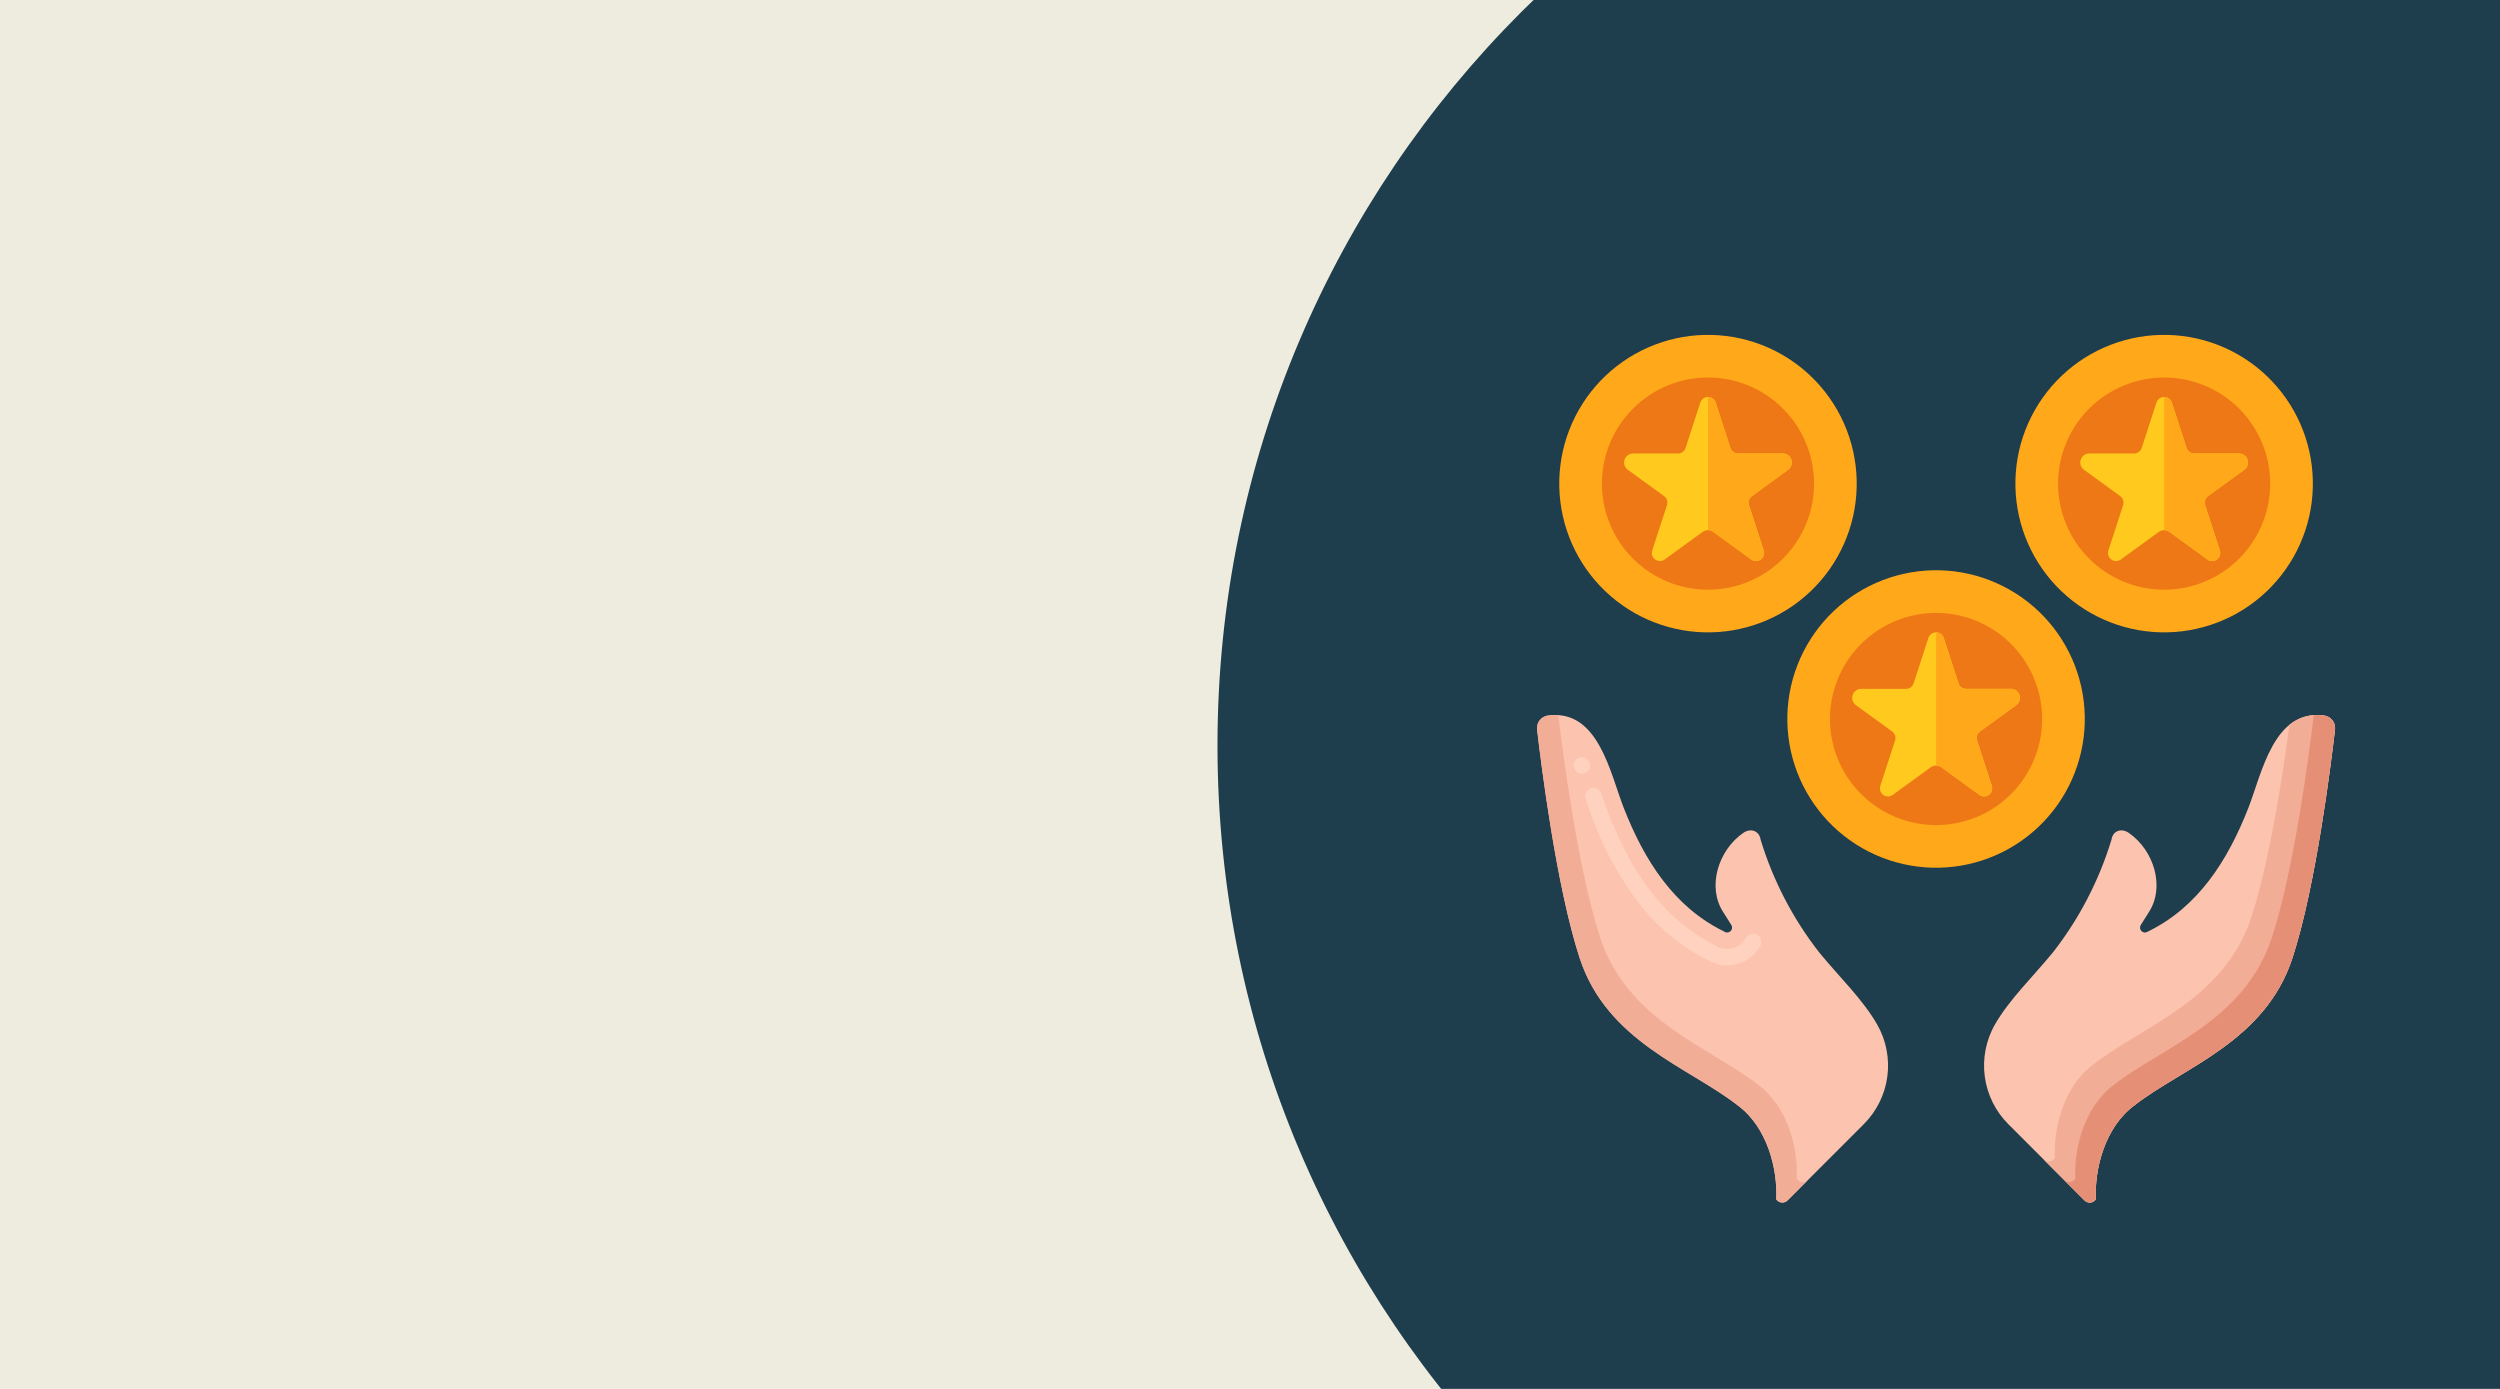
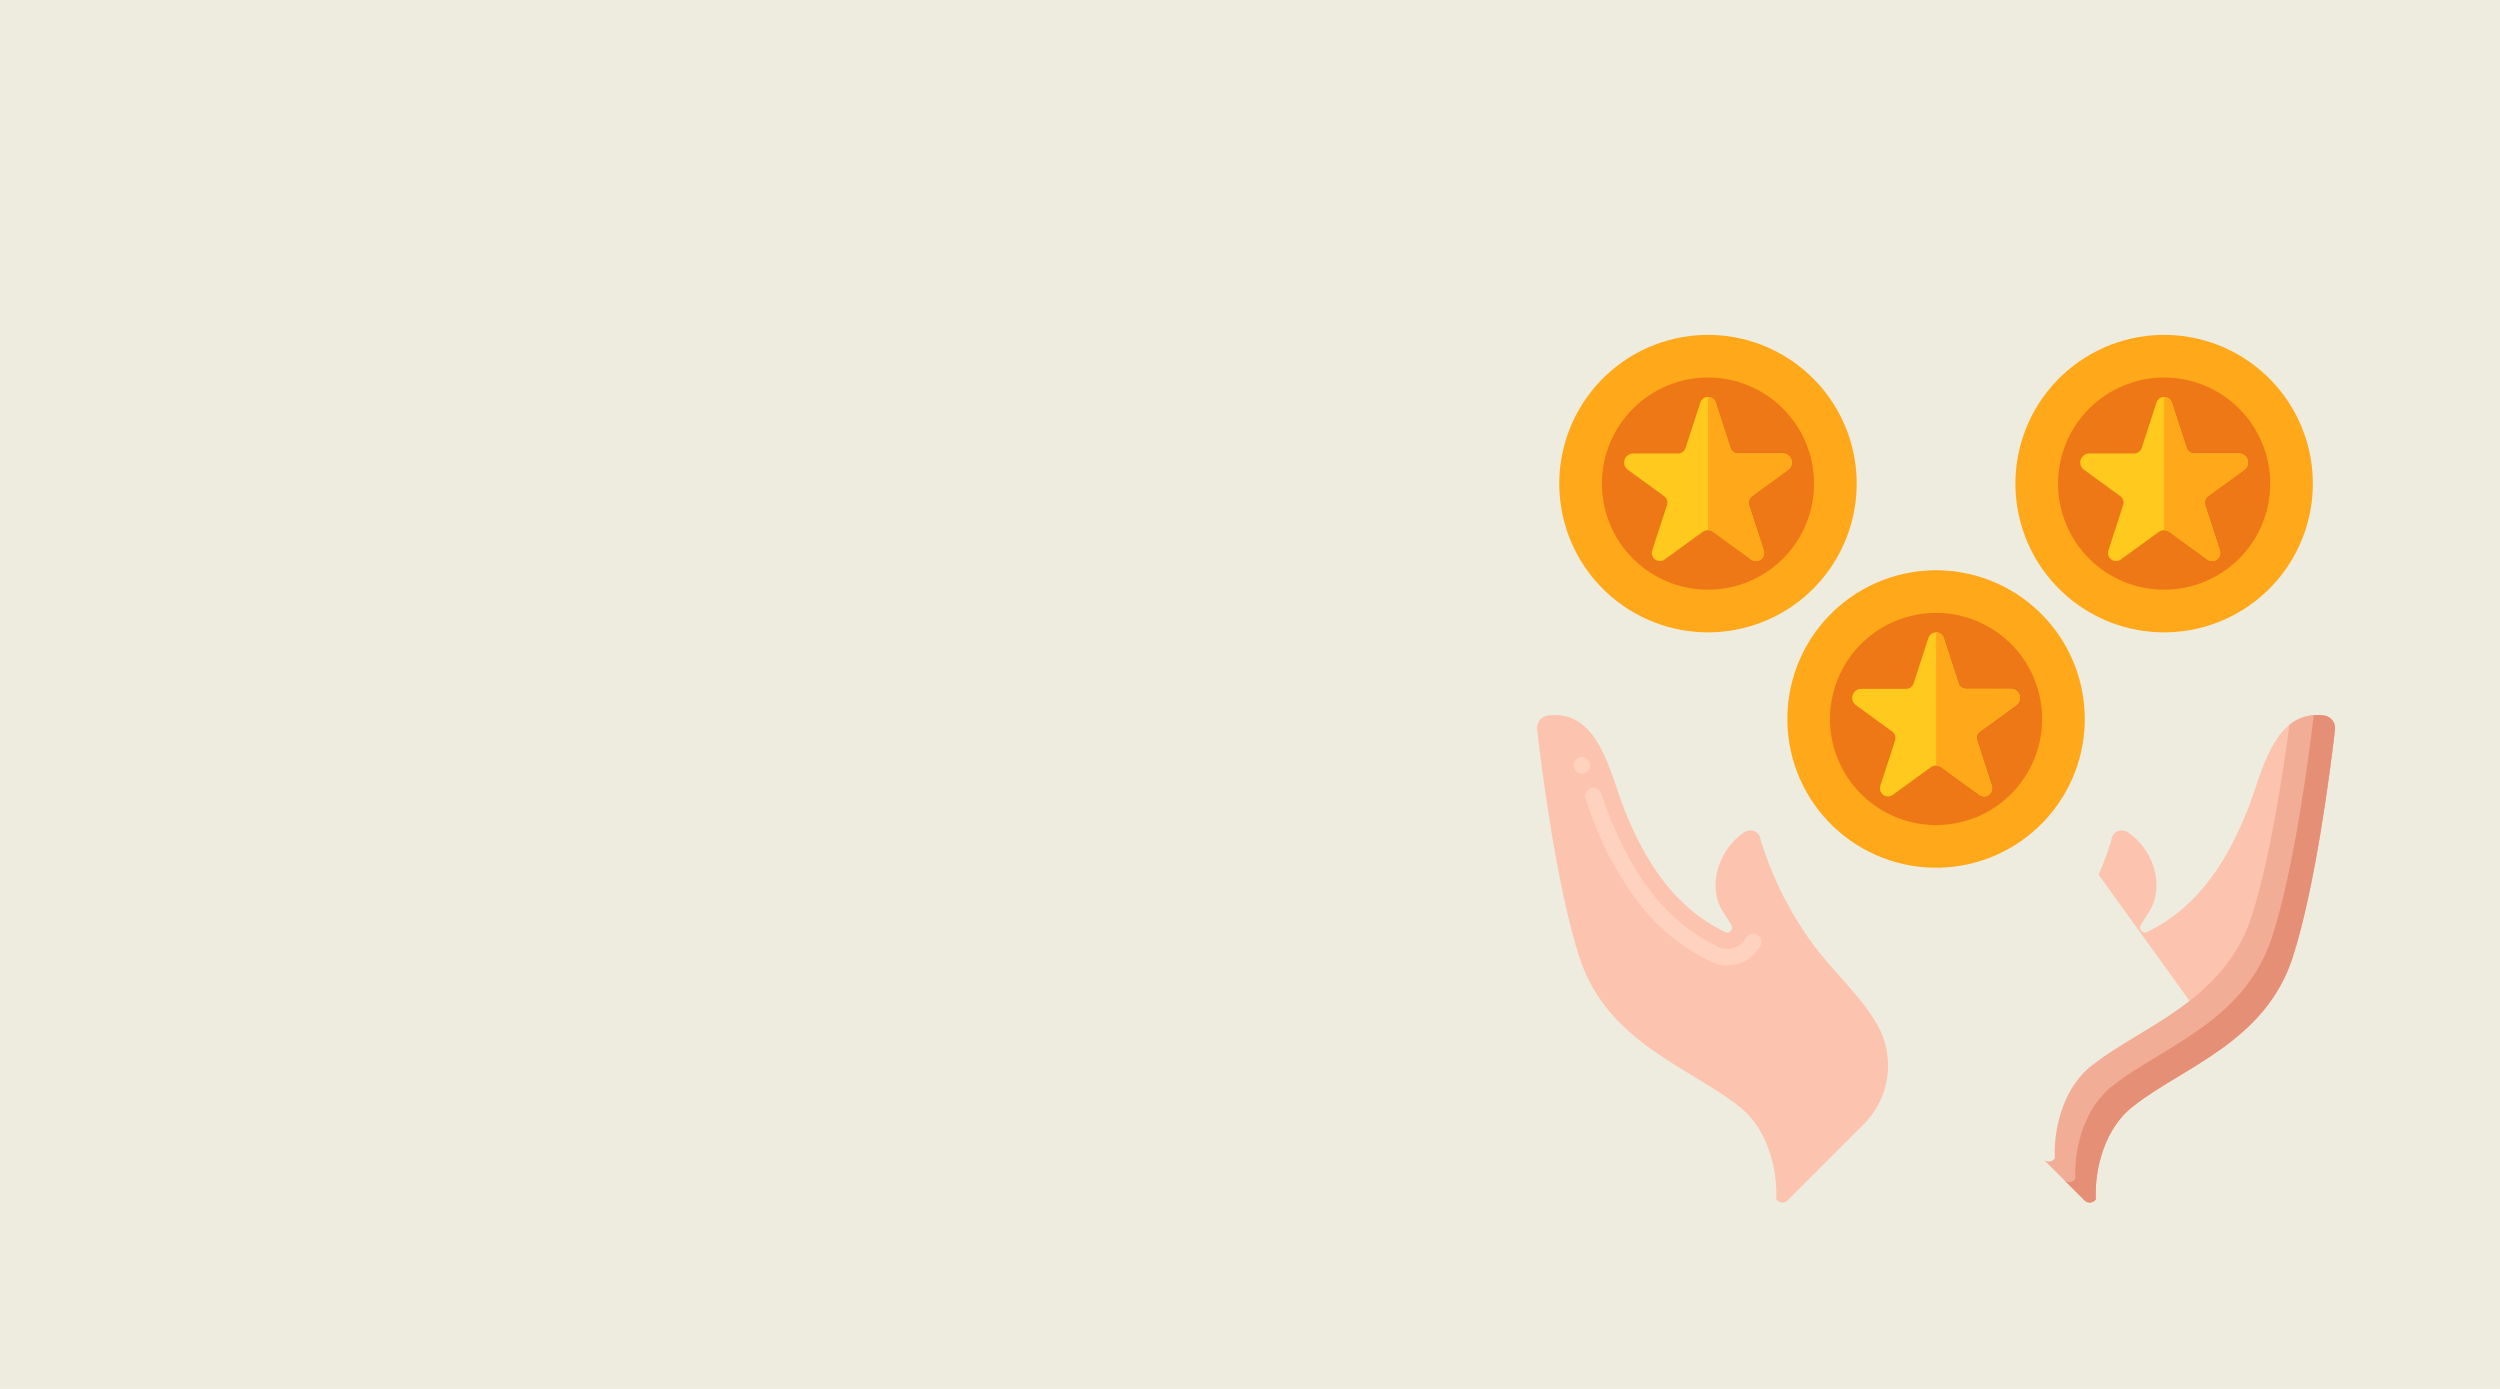
<svg xmlns="http://www.w3.org/2000/svg" version="1.0" preserveAspectRatio="xMidYMid meet" height="1000" viewBox="0 0 1350 750" zoomAndPan="magnify" width="1800">
  <defs>
    <clipPath id="bec2156606">
      <path clip-rule="nonzero" d="M 657.441 0 L 1350 0 L 1350 750 L 657.441 750 Z M 657.441 0" />
    </clipPath>
    <clipPath id="3f652e357a">
-       <path clip-rule="nonzero" d="M 1217.512 -157.543 C 908.195 -157.543 657.441 93.207 657.441 402.527 C 657.441 711.848 908.195 962.598 1217.512 962.598 C 1526.832 962.598 1777.586 711.848 1777.586 402.527 C 1777.586 93.207 1526.832 -157.543 1217.512 -157.543 Z M 1217.512 -157.543" />
-     </clipPath>
+       </clipPath>
    <clipPath id="f2a3fa4e06">
      <path clip-rule="nonzero" d="M 829 386 L 1020 386 L 1020 649.594 L 829 649.594 Z M 829 386" />
    </clipPath>
    <clipPath id="9c5598e39b">
-       <path clip-rule="nonzero" d="M 829 386 L 977 386 L 977 649.594 L 829 649.594 Z M 829 386" />
-     </clipPath>
+       </clipPath>
    <clipPath id="cf96a5ea0a">
-       <path clip-rule="nonzero" d="M 1071 386 L 1261 386 L 1261 649.594 L 1071 649.594 Z M 1071 386" />
+       <path clip-rule="nonzero" d="M 1071 386 L 1261 386 L 1261 649.594 Z M 1071 386" />
    </clipPath>
    <clipPath id="bd26f42708">
      <path clip-rule="nonzero" d="M 1103 386 L 1261 386 L 1261 649.594 L 1103 649.594 Z M 1103 386" />
    </clipPath>
    <clipPath id="f694d78dda">
      <path clip-rule="nonzero" d="M 1114 386 L 1261 386 L 1261 649.594 L 1114 649.594 Z M 1114 386" />
    </clipPath>
  </defs>
  <rect fill-opacity="1" height="900" y="-75" fill="#ffffff" width="1620" x="-135" />
  <rect fill-opacity="1" height="900" y="-75" fill="#eeecde" width="1620" x="-135" />
  <g clip-path="url(#bec2156606)">
    <g clip-path="url(#3f652e357a)">
      <path fill-rule="nonzero" fill-opacity="1" d="M 657.441 -157.543 L 1777.586 -157.543 L 1777.586 962.598 L 657.441 962.598 Z M 657.441 -157.543" fill="#1e3d4d" />
    </g>
  </g>
  <g clip-path="url(#f2a3fa4e06)">
    <path fill-rule="nonzero" fill-opacity="1" d="M 830.004 393.672 C 832.23 412.988 840.477 478.953 853.004 517.281 C 867.793 562.566 911.992 576.273 938.398 596.918 C 954.484 608.809 959.98 631.574 959.156 647.602 L 959.297 647.805 C 959.469 648.035 959.66 648.238 959.875 648.426 C 960.09 648.609 960.324 648.77 960.574 648.906 C 960.824 649.043 961.086 649.148 961.359 649.227 C 961.633 649.309 961.91 649.355 962.191 649.375 C 962.477 649.395 962.758 649.387 963.039 649.344 C 963.32 649.305 963.594 649.234 963.863 649.133 C 964.129 649.035 964.379 648.906 964.621 648.754 C 964.859 648.598 965.078 648.422 965.277 648.223 L 1006.398 607.098 C 1007.262 606.238 1008.086 605.344 1008.875 604.414 C 1009.664 603.488 1010.418 602.531 1011.129 601.543 C 1011.84 600.555 1012.508 599.539 1013.137 598.496 C 1013.766 597.453 1014.352 596.383 1014.895 595.293 C 1015.434 594.203 1015.93 593.09 1016.379 591.961 C 1016.832 590.828 1017.234 589.68 1017.594 588.516 C 1017.949 587.352 1018.258 586.176 1018.52 584.984 C 1018.777 583.797 1018.992 582.598 1019.152 581.391 C 1019.316 580.184 1019.43 578.973 1019.496 577.754 C 1019.559 576.539 1019.574 575.32 1019.539 574.105 C 1019.5 572.887 1019.418 571.672 1019.281 570.461 C 1019.148 569.254 1018.965 568.051 1018.73 566.855 C 1018.5 565.656 1018.219 564.473 1017.887 563.301 C 1017.559 562.129 1017.184 560.973 1016.758 559.832 C 1016.332 558.688 1015.863 557.566 1015.348 556.461 C 1014.832 555.359 1014.273 554.277 1013.668 553.223 C 1005.926 539.742 993.656 528.023 982.383 514.336 C 975.289 505.246 969.082 495.582 963.762 485.348 C 958.445 475.113 954.102 464.48 950.742 453.445 C 949.996 448.48 945.277 447.059 941.379 449.758 C 927.605 459.316 921.848 479.113 930.492 492.465 L 934.965 499.574 C 935.117 499.84 935.223 500.121 935.277 500.422 C 935.332 500.723 935.336 501.023 935.289 501.324 C 935.238 501.625 935.141 501.91 934.996 502.18 C 934.852 502.445 934.664 502.684 934.438 502.887 C 934.207 503.09 933.953 503.25 933.672 503.363 C 933.387 503.48 933.094 503.547 932.789 503.562 C 932.484 503.574 932.188 503.539 931.895 503.449 C 931.602 503.363 931.332 503.227 931.086 503.047 C 903.93 489.832 888 464.703 876.887 436.438 C 869.535 417.758 863.148 382.488 835.75 386.41 C 835.328 386.477 834.918 386.582 834.516 386.723 C 834.117 386.863 833.734 387.043 833.367 387.258 C 832.996 387.473 832.652 387.719 832.332 387.996 C 832.012 388.277 831.719 388.582 831.453 388.914 C 831.191 389.25 830.961 389.605 830.762 389.98 C 830.566 390.359 830.402 390.75 830.281 391.156 C 830.156 391.562 830.07 391.977 830.023 392.402 C 829.977 392.824 829.969 393.246 830.004 393.672 Z M 830.004 393.672" fill="#fcc4ae" />
  </g>
  <path fill-rule="nonzero" fill-opacity="1" d="M 932.668 521.289 L 932.645 521.289 C 929.043 521.297 925.68 520.402 922.559 518.605 C 915.594 515.152 909.078 510.992 903.02 506.117 C 896.961 501.242 891.5 495.773 886.637 489.703 C 875.422 475.5 866.676 459.914 860.398 442.938 C 859.047 439.504 857.828 435.914 856.562 432.121 L 856.52 432.035 C 856.453 431.789 856.363 431.547 856.273 431.281 L 856.273 431.258 C 855.887 430.113 855.961 428.996 856.496 427.91 C 857.039 426.812 857.887 426.07 859.047 425.672 C 859.32 425.586 859.602 425.523 859.891 425.488 C 860.18 425.453 860.469 425.445 860.758 425.465 C 861.047 425.488 861.332 425.535 861.609 425.613 C 861.891 425.688 862.16 425.789 862.422 425.918 C 862.68 426.047 862.926 426.199 863.156 426.375 C 863.391 426.547 863.602 426.746 863.793 426.961 C 863.988 427.176 864.156 427.41 864.305 427.66 C 864.453 427.91 864.578 428.172 864.676 428.445 C 864.762 428.688 864.852 428.953 864.918 429.199 C 866.137 432.766 867.379 436.469 868.641 439.68 C 882.781 475.543 901.195 498.125 926.617 510.738 L 926.859 510.871 C 927.523 511.258 928.223 511.574 928.949 511.824 C 929.676 512.074 930.422 512.246 931.184 512.348 C 931.949 512.445 932.711 512.469 933.48 512.418 C 934.246 512.363 935.004 512.234 935.742 512.031 C 936.484 511.828 937.199 511.555 937.887 511.207 C 938.574 510.863 939.223 510.453 939.824 509.977 C 940.43 509.504 940.984 508.973 941.484 508.387 C 941.984 507.805 942.418 507.176 942.793 506.504 C 943.09 506 943.469 505.57 943.934 505.215 C 944.395 504.859 944.906 504.602 945.469 504.445 C 946.027 504.285 946.598 504.238 947.18 504.297 C 947.758 504.359 948.305 504.527 948.82 504.797 C 949.898 505.379 950.598 506.258 950.926 507.434 C 951.266 508.621 951.133 509.75 950.527 510.828 C 949.637 512.414 948.555 513.855 947.281 515.152 C 946.008 516.449 944.586 517.559 943.016 518.477 C 941.445 519.398 939.781 520.094 938.027 520.57 C 936.273 521.047 934.484 521.285 932.668 521.289 Z M 854.168 417.719 C 853.668 417.715 853.18 417.625 852.707 417.457 C 852.234 417.285 851.805 417.043 851.414 416.727 C 851.023 416.41 850.699 416.035 850.434 415.609 C 850.172 415.18 849.988 414.719 849.879 414.23 C 849.773 413.738 849.75 413.242 849.812 412.746 C 849.871 412.246 850.016 411.773 850.238 411.32 C 850.461 410.871 850.75 410.469 851.109 410.121 C 851.469 409.77 851.875 409.484 852.332 409.273 C 852.727 409.09 853.145 408.969 853.578 408.91 C 854.012 408.852 854.445 408.855 854.879 408.926 C 855.312 408.992 855.723 409.125 856.117 409.316 C 856.512 409.508 856.871 409.75 857.191 410.051 C 857.512 410.348 857.785 410.684 858.004 411.062 C 858.227 411.441 858.387 411.844 858.488 412.27 C 858.59 412.695 858.629 413.129 858.602 413.566 C 858.578 414.004 858.488 414.426 858.336 414.836 C 858.18 415.262 857.961 415.652 857.684 416.012 C 857.406 416.371 857.082 416.68 856.707 416.938 C 856.336 417.195 855.934 417.391 855.5 417.523 C 855.066 417.656 854.621 417.723 854.168 417.719 Z M 854.168 417.719" fill="#ffd2c0" />
  <g clip-path="url(#9c5598e39b)">
    <path fill-rule="nonzero" fill-opacity="1" d="M 970.375 636.727 L 970.238 636.52 C 971.062 620.496 965.566 597.734 949.477 585.836 C 923.074 565.191 878.875 551.484 864.086 506.199 C 852.242 469.969 844.227 409.043 841.504 386.168 C 839.574 386.051 837.652 386.133 835.738 386.414 C 835.32 386.48 834.91 386.586 834.508 386.727 C 834.109 386.871 833.727 387.047 833.359 387.262 C 832.992 387.477 832.645 387.723 832.324 388 C 832.004 388.281 831.711 388.586 831.449 388.918 C 831.184 389.254 830.953 389.605 830.754 389.984 C 830.559 390.359 830.398 390.75 830.273 391.156 C 830.148 391.562 830.062 391.98 830.016 392.402 C 829.969 392.824 829.961 393.246 829.992 393.672 C 832.223 412.988 840.469 478.953 852.996 517.281 C 867.785 562.566 911.984 576.273 938.387 596.918 C 954.477 608.809 959.973 631.574 959.148 647.602 L 959.285 647.805 C 959.457 648.035 959.652 648.238 959.867 648.426 C 960.082 648.609 960.316 648.77 960.566 648.906 C 960.816 649.043 961.078 649.148 961.348 649.227 C 961.621 649.309 961.902 649.355 962.184 649.375 C 962.469 649.395 962.75 649.387 963.031 649.344 C 963.312 649.305 963.586 649.234 963.852 649.133 C 964.117 649.035 964.371 648.906 964.609 648.754 C 964.848 648.598 965.07 648.422 965.27 648.223 L 976.352 637.141 C 976.148 637.34 975.93 637.516 975.691 637.668 C 975.453 637.824 975.199 637.949 974.934 638.047 C 974.668 638.148 974.395 638.219 974.113 638.258 C 973.836 638.297 973.551 638.309 973.27 638.289 C 972.988 638.27 972.707 638.219 972.438 638.141 C 972.164 638.062 971.902 637.957 971.652 637.82 C 971.402 637.684 971.172 637.527 970.957 637.34 C 970.742 637.156 970.547 636.949 970.375 636.727 Z M 970.375 636.727" fill="#f2ad97" />
  </g>
  <g clip-path="url(#cf96a5ea0a)">
    <path fill-rule="nonzero" fill-opacity="1" d="M 1260.934 393.672 C 1258.707 412.988 1250.461 478.953 1237.934 517.281 C 1223.145 562.566 1178.945 576.273 1152.539 596.918 C 1136.453 608.809 1130.957 631.574 1131.781 647.602 L 1131.641 647.805 C 1131.473 648.035 1131.277 648.238 1131.062 648.426 C 1130.848 648.609 1130.613 648.77 1130.363 648.906 C 1130.113 649.043 1129.852 649.148 1129.578 649.227 C 1129.305 649.309 1129.027 649.355 1128.746 649.375 C 1128.461 649.395 1128.18 649.387 1127.898 649.344 C 1127.617 649.305 1127.344 649.234 1127.078 649.133 C 1126.809 649.035 1126.559 648.906 1126.32 648.754 C 1126.078 648.598 1125.859 648.422 1125.66 648.223 L 1084.539 607.098 C 1083.676 606.238 1082.852 605.344 1082.062 604.414 C 1081.273 603.488 1080.52 602.531 1079.809 601.543 C 1079.098 600.555 1078.43 599.539 1077.801 598.496 C 1077.172 597.453 1076.586 596.383 1076.043 595.293 C 1075.504 594.203 1075.008 593.09 1074.559 591.961 C 1074.105 590.828 1073.703 589.68 1073.344 588.516 C 1072.988 587.352 1072.68 586.176 1072.418 584.984 C 1072.16 583.797 1071.945 582.598 1071.785 581.391 C 1071.621 580.184 1071.508 578.973 1071.441 577.754 C 1071.379 576.539 1071.363 575.32 1071.402 574.105 C 1071.438 572.887 1071.52 571.672 1071.656 570.461 C 1071.789 569.254 1071.973 568.051 1072.207 566.855 C 1072.438 565.656 1072.719 564.473 1073.051 563.301 C 1073.379 562.129 1073.758 560.973 1074.18 559.832 C 1074.605 558.688 1075.074 557.566 1075.59 556.461 C 1076.105 555.359 1076.664 554.277 1077.27 553.223 C 1085.012 539.742 1097.281 528.023 1108.555 514.336 C 1115.648 505.246 1121.855 495.582 1127.176 485.348 C 1132.492 475.113 1136.836 464.48 1140.195 453.445 C 1140.941 448.48 1145.66 447.059 1149.559 449.758 C 1163.332 459.316 1169.09 479.113 1160.445 492.465 L 1155.973 499.574 C 1155.82 499.84 1155.715 500.121 1155.66 500.422 C 1155.605 500.723 1155.602 501.023 1155.648 501.324 C 1155.699 501.625 1155.797 501.91 1155.941 502.18 C 1156.086 502.445 1156.273 502.684 1156.504 502.887 C 1156.73 503.09 1156.984 503.25 1157.266 503.363 C 1157.551 503.48 1157.844 503.547 1158.148 503.562 C 1158.453 503.574 1158.75 503.539 1159.043 503.449 C 1159.336 503.363 1159.605 503.227 1159.852 503.047 C 1187.008 489.832 1202.938 464.703 1214.051 436.438 C 1221.402 417.758 1227.789 382.488 1255.188 386.41 C 1255.609 386.477 1256.02 386.582 1256.422 386.723 C 1256.82 386.863 1257.203 387.043 1257.57 387.258 C 1257.941 387.473 1258.285 387.719 1258.605 387.996 C 1258.926 388.277 1259.219 388.582 1259.484 388.914 C 1259.746 389.25 1259.977 389.605 1260.176 389.98 C 1260.371 390.359 1260.535 390.75 1260.656 391.156 C 1260.781 391.562 1260.867 391.977 1260.914 392.402 C 1260.961 392.824 1260.969 393.246 1260.934 393.672 Z M 1260.934 393.672" fill="#fcc4ae" />
  </g>
  <g clip-path="url(#bd26f42708)">
    <path fill-rule="nonzero" fill-opacity="1" d="M 1255.188 386.414 C 1253.527 386.121 1251.855 386.012 1250.168 386.082 C 1248.48 386.152 1246.824 386.402 1245.191 386.832 C 1243.562 387.262 1241.996 387.863 1240.492 388.633 C 1238.992 389.402 1237.594 390.324 1236.293 391.398 C 1232.523 419.77 1225.414 465.621 1215.773 495.125 C 1200.98 540.414 1156.781 554.117 1130.379 574.766 C 1114.293 586.652 1108.797 609.422 1109.617 625.449 L 1109.48 625.652 C 1109.309 625.879 1109.117 626.086 1108.898 626.27 C 1108.684 626.457 1108.453 626.617 1108.203 626.75 C 1107.953 626.887 1107.691 626.996 1107.418 627.074 C 1107.145 627.152 1106.867 627.203 1106.582 627.223 C 1106.301 627.242 1106.016 627.23 1105.734 627.191 C 1105.453 627.148 1105.18 627.082 1104.914 626.98 C 1104.648 626.883 1104.395 626.754 1104.156 626.602 C 1103.918 626.445 1103.699 626.27 1103.496 626.07 L 1125.66 648.23 C 1125.859 648.434 1126.078 648.609 1126.32 648.766 C 1126.559 648.918 1126.809 649.047 1127.078 649.145 C 1127.344 649.246 1127.617 649.316 1127.898 649.355 C 1128.18 649.395 1128.461 649.406 1128.746 649.387 C 1129.027 649.367 1129.305 649.316 1129.578 649.238 C 1129.852 649.16 1130.113 649.051 1130.363 648.918 C 1130.613 648.781 1130.848 648.621 1131.062 648.438 C 1131.277 648.25 1131.473 648.043 1131.641 647.816 L 1131.781 647.613 C 1130.957 631.586 1136.453 608.828 1152.539 596.93 C 1178.945 576.285 1223.145 562.578 1237.934 517.293 C 1250.461 478.965 1258.707 413 1260.934 393.684 C 1260.969 393.258 1260.961 392.836 1260.914 392.41 C 1260.867 391.988 1260.785 391.574 1260.66 391.164 C 1260.535 390.758 1260.375 390.367 1260.176 389.988 C 1259.98 389.613 1259.75 389.258 1259.484 388.922 C 1259.223 388.59 1258.93 388.281 1258.605 388.004 C 1258.285 387.723 1257.941 387.477 1257.574 387.262 C 1257.207 387.047 1256.82 386.871 1256.422 386.727 C 1256.02 386.586 1255.609 386.48 1255.188 386.414 Z M 1255.188 386.414" fill="#f2ad97" />
  </g>
  <g clip-path="url(#f694d78dda)">
    <path fill-rule="nonzero" fill-opacity="1" d="M 1255.188 386.414 C 1253.277 386.133 1251.355 386.051 1249.426 386.168 C 1246.699 409.043 1238.684 469.969 1226.844 506.199 C 1212.055 551.484 1167.855 565.191 1141.449 585.836 C 1125.363 597.727 1119.867 620.496 1120.691 636.52 L 1120.551 636.727 C 1120.383 636.953 1120.188 637.156 1119.973 637.344 C 1119.758 637.527 1119.523 637.691 1119.273 637.824 C 1119.023 637.961 1118.762 638.066 1118.492 638.148 C 1118.219 638.227 1117.938 638.277 1117.656 638.297 C 1117.371 638.316 1117.09 638.305 1116.809 638.266 C 1116.527 638.227 1116.254 638.156 1115.988 638.055 C 1115.723 637.957 1115.469 637.828 1115.23 637.676 C 1114.988 637.523 1114.77 637.344 1114.57 637.145 L 1125.648 648.227 C 1125.852 648.426 1126.07 648.605 1126.309 648.758 C 1126.547 648.91 1126.801 649.039 1127.066 649.137 C 1127.332 649.238 1127.605 649.309 1127.887 649.348 C 1128.168 649.391 1128.453 649.402 1128.734 649.379 C 1129.02 649.359 1129.297 649.312 1129.57 649.23 C 1129.844 649.152 1130.105 649.047 1130.355 648.91 C 1130.605 648.773 1130.836 648.613 1131.055 648.43 C 1131.27 648.242 1131.461 648.039 1131.633 647.812 L 1131.77 647.605 C 1130.949 631.582 1136.445 608.82 1152.531 596.922 C 1178.934 576.277 1223.133 562.57 1237.926 517.285 C 1250.449 478.961 1258.695 412.992 1260.926 393.676 C 1260.957 393.25 1260.953 392.828 1260.906 392.406 C 1260.859 391.984 1260.773 391.57 1260.648 391.164 C 1260.527 390.758 1260.367 390.363 1260.168 389.988 C 1259.973 389.613 1259.742 389.258 1259.477 388.922 C 1259.215 388.59 1258.922 388.285 1258.602 388.004 C 1258.281 387.727 1257.938 387.48 1257.57 387.266 C 1257.203 387.051 1256.82 386.871 1256.418 386.727 C 1256.02 386.586 1255.609 386.48 1255.188 386.414 Z M 1255.188 386.414" fill="#e59076" />
  </g>
  <path fill-rule="nonzero" fill-opacity="1" d="M 1118.965 355.859 C 1119.492 357.062 1119.992 358.277 1120.465 359.504 C 1120.934 360.73 1121.375 361.969 1121.785 363.219 C 1122.195 364.469 1122.574 365.727 1122.922 366.996 C 1123.27 368.262 1123.586 369.539 1123.871 370.82 C 1124.156 372.105 1124.41 373.395 1124.633 374.688 C 1124.855 375.984 1125.043 377.285 1125.203 378.59 C 1125.359 379.895 1125.488 381.203 1125.582 382.516 C 1125.676 383.824 1125.734 385.137 1125.766 386.453 C 1125.797 387.766 1125.793 389.082 1125.758 390.395 C 1125.723 391.707 1125.656 393.02 1125.555 394.332 C 1125.457 395.645 1125.324 396.949 1125.16 398.254 C 1124.996 399.559 1124.801 400.859 1124.574 402.152 C 1124.348 403.449 1124.086 404.738 1123.797 406.02 C 1123.508 407.301 1123.184 408.574 1122.832 409.84 C 1122.477 411.105 1122.094 412.363 1121.68 413.609 C 1121.266 414.859 1120.82 416.094 1120.344 417.32 C 1119.867 418.547 1119.363 419.758 1118.828 420.961 C 1118.293 422.16 1117.727 423.348 1117.133 424.52 C 1116.539 425.691 1115.918 426.852 1115.27 427.992 C 1114.617 429.137 1113.941 430.262 1113.234 431.371 C 1112.527 432.48 1111.797 433.57 1111.039 434.645 C 1110.277 435.715 1109.492 436.77 1108.684 437.805 C 1107.871 438.84 1107.035 439.855 1106.176 440.848 C 1105.316 441.84 1104.43 442.812 1103.523 443.762 C 1102.613 444.715 1101.684 445.641 1100.73 446.547 C 1099.773 447.449 1098.801 448.328 1097.801 449.188 C 1096.805 450.043 1095.789 450.875 1094.75 451.68 C 1093.711 452.488 1092.656 453.27 1091.578 454.023 C 1090.504 454.777 1089.406 455.504 1088.297 456.207 C 1087.184 456.906 1086.055 457.582 1084.91 458.227 C 1083.766 458.871 1082.605 459.488 1081.43 460.078 C 1080.254 460.664 1079.066 461.227 1077.863 461.754 C 1076.66 462.285 1075.445 462.785 1074.219 463.258 C 1072.992 463.727 1071.754 464.168 1070.504 464.578 C 1069.254 464.988 1067.996 465.367 1066.73 465.715 C 1065.461 466.062 1064.188 466.379 1062.902 466.664 C 1061.621 466.949 1060.332 467.203 1059.035 467.426 C 1057.738 467.645 1056.438 467.836 1055.133 467.996 C 1053.828 468.152 1052.52 468.277 1051.211 468.371 C 1049.898 468.469 1048.586 468.527 1047.273 468.559 C 1045.957 468.586 1044.645 468.586 1043.332 468.551 C 1042.016 468.516 1040.703 468.449 1039.395 468.348 C 1038.082 468.25 1036.773 468.117 1035.473 467.953 C 1034.168 467.789 1032.867 467.594 1031.574 467.367 C 1030.277 467.141 1028.988 466.879 1027.707 466.59 C 1026.426 466.297 1025.152 465.977 1023.887 465.625 C 1022.621 465.27 1021.363 464.887 1020.117 464.473 C 1018.867 464.055 1017.633 463.609 1016.406 463.137 C 1015.184 462.66 1013.969 462.152 1012.77 461.617 C 1011.566 461.082 1010.383 460.52 1009.207 459.926 C 1008.035 459.332 1006.879 458.711 1005.734 458.059 C 1004.594 457.41 1003.469 456.73 1002.359 456.027 C 1001.25 455.32 1000.16 454.59 999.086 453.828 C 998.012 453.07 996.957 452.285 995.926 451.473 C 994.891 450.664 993.875 449.828 992.883 448.965 C 991.887 448.105 990.918 447.223 989.965 446.312 C 989.016 445.402 988.09 444.473 987.184 443.52 C 986.281 442.566 985.402 441.59 984.543 440.594 C 983.688 439.594 982.855 438.578 982.051 437.539 C 981.242 436.5 980.461 435.445 979.707 434.367 C 978.953 433.293 978.227 432.199 977.523 431.086 C 976.824 429.973 976.152 428.844 975.504 427.699 C 974.859 426.555 974.242 425.395 973.652 424.219 C 973.066 423.043 972.508 421.855 971.977 420.652 C 971.445 419.449 970.945 418.234 970.477 417.004 C 970.004 415.777 969.566 414.539 969.156 413.289 C 968.746 412.043 968.367 410.785 968.02 409.516 C 967.672 408.246 967.355 406.973 967.07 405.688 C 966.785 404.406 966.531 403.117 966.309 401.82 C 966.086 400.523 965.895 399.227 965.738 397.922 C 965.578 396.613 965.453 395.309 965.359 393.996 C 965.266 392.684 965.203 391.371 965.176 390.059 C 965.145 388.742 965.148 387.43 965.184 386.113 C 965.219 384.801 965.285 383.488 965.383 382.18 C 965.484 380.867 965.613 379.559 965.777 378.254 C 965.941 376.949 966.137 375.652 966.367 374.355 C 966.594 373.062 966.852 371.773 967.141 370.492 C 967.434 369.211 967.754 367.934 968.109 366.668 C 968.461 365.402 968.848 364.145 969.262 362.898 C 969.676 361.652 970.121 360.414 970.598 359.191 C 971.07 357.965 971.578 356.75 972.113 355.551 C 972.648 354.352 973.211 353.164 973.805 351.988 C 974.398 350.816 975.02 349.66 975.672 348.516 C 976.32 347.375 977 346.25 977.703 345.141 C 978.41 344.031 979.145 342.941 979.902 341.867 C 980.66 340.793 981.445 339.738 982.258 338.703 C 983.066 337.672 983.902 336.656 984.766 335.664 C 985.625 334.668 986.508 333.695 987.418 332.746 C 988.324 331.797 989.258 330.871 990.211 329.965 C 991.164 329.059 992.141 328.18 993.137 327.324 C 994.133 326.469 995.152 325.637 996.191 324.828 C 997.227 324.023 998.285 323.242 999.359 322.488 C 1000.438 321.73 1001.531 321.004 1002.645 320.305 C 1003.754 319.602 1004.883 318.93 1006.027 318.285 C 1007.176 317.637 1008.336 317.02 1009.508 316.434 C 1010.684 315.844 1011.875 315.285 1013.078 314.754 C 1014.281 314.223 1015.496 313.723 1016.723 313.254 C 1017.949 312.781 1019.188 312.344 1020.438 311.934 C 1021.684 311.523 1022.945 311.145 1024.211 310.797 C 1025.48 310.449 1026.754 310.133 1028.035 309.848 C 1029.32 309.562 1030.609 309.309 1031.906 309.086 C 1033.199 308.863 1034.5 308.672 1035.805 308.516 C 1037.109 308.355 1038.418 308.23 1039.73 308.137 C 1041.039 308.043 1042.352 307.98 1043.668 307.953 C 1044.98 307.922 1046.297 307.926 1047.609 307.961 C 1048.922 307.996 1050.234 308.062 1051.547 308.16 C 1052.855 308.262 1054.164 308.395 1055.469 308.555 C 1056.773 308.719 1058.07 308.914 1059.367 309.145 C 1060.66 309.371 1061.949 309.629 1063.23 309.922 C 1064.512 310.211 1065.789 310.531 1067.055 310.887 C 1068.32 311.238 1069.578 311.625 1070.824 312.039 C 1072.07 312.453 1073.309 312.898 1074.531 313.375 C 1075.758 313.852 1076.969 314.355 1078.172 314.891 C 1079.371 315.426 1080.559 315.992 1081.73 316.586 C 1082.902 317.176 1084.062 317.801 1085.203 318.449 C 1086.348 319.102 1087.473 319.777 1088.582 320.484 C 1089.691 321.188 1090.781 321.922 1091.855 322.68 C 1092.926 323.441 1093.98 324.227 1095.016 325.035 C 1096.051 325.848 1097.062 326.684 1098.059 327.543 C 1099.051 328.406 1100.023 329.289 1100.973 330.199 C 1101.922 331.105 1102.852 332.035 1103.754 332.992 C 1104.66 333.945 1105.539 334.922 1106.395 335.918 C 1107.254 336.914 1108.082 337.934 1108.891 338.969 C 1109.695 340.008 1110.477 341.066 1111.23 342.141 C 1111.988 343.219 1112.715 344.312 1113.414 345.426 C 1114.117 346.535 1114.789 347.664 1115.434 348.809 C 1116.082 349.957 1116.695 351.117 1117.285 352.293 C 1117.875 353.465 1118.434 354.656 1118.965 355.859 Z M 1118.965 355.859" fill="#ffa91a" />
  <path fill-rule="nonzero" fill-opacity="1" d="M 1102.758 388.258 C 1102.758 390.137 1102.664 392.008 1102.48 393.875 C 1102.297 395.742 1102.023 397.598 1101.656 399.438 C 1101.289 401.277 1100.836 403.094 1100.289 404.891 C 1099.746 406.688 1099.113 408.449 1098.395 410.184 C 1097.676 411.918 1096.875 413.613 1095.992 415.266 C 1095.109 416.922 1094.145 418.527 1093.102 420.09 C 1092.059 421.648 1090.941 423.156 1089.754 424.605 C 1088.562 426.055 1087.305 427.445 1085.977 428.77 C 1084.652 430.098 1083.262 431.355 1081.812 432.547 C 1080.363 433.738 1078.855 434.855 1077.297 435.895 C 1075.734 436.938 1074.129 437.902 1072.473 438.785 C 1070.82 439.672 1069.125 440.473 1067.391 441.191 C 1065.66 441.91 1063.895 442.539 1062.098 443.086 C 1060.305 443.629 1058.484 444.086 1056.645 444.449 C 1054.805 444.816 1052.949 445.094 1051.082 445.277 C 1049.215 445.461 1047.344 445.551 1045.469 445.551 C 1043.594 445.551 1041.723 445.461 1039.855 445.277 C 1037.988 445.094 1036.133 444.816 1034.293 444.449 C 1032.453 444.086 1030.633 443.629 1028.84 443.086 C 1027.043 442.539 1025.277 441.91 1023.547 441.191 C 1021.812 440.473 1020.117 439.672 1018.465 438.785 C 1016.809 437.902 1015.203 436.938 1013.641 435.895 C 1012.082 434.855 1010.574 433.738 1009.125 432.547 C 1007.676 431.355 1006.285 430.098 1004.961 428.77 C 1003.633 427.445 1002.375 426.055 1001.184 424.605 C 999.996 423.156 998.879 421.648 997.836 420.09 C 996.793 418.527 995.828 416.922 994.945 415.266 C 994.062 413.613 993.258 411.918 992.543 410.184 C 991.824 408.449 991.191 406.688 990.648 404.891 C 990.102 403.094 989.648 401.277 989.281 399.438 C 988.914 397.598 988.641 395.742 988.457 393.875 C 988.273 392.008 988.18 390.137 988.18 388.258 C 988.18 386.383 988.273 384.512 988.457 382.645 C 988.641 380.777 988.914 378.922 989.281 377.082 C 989.648 375.242 990.102 373.422 990.648 371.629 C 991.191 369.832 991.824 368.066 992.543 366.332 C 993.258 364.602 994.062 362.906 994.945 361.25 C 995.828 359.598 996.793 357.988 997.836 356.43 C 998.879 354.867 999.996 353.363 1001.184 351.914 C 1002.375 350.461 1003.633 349.074 1004.961 347.746 C 1006.285 346.418 1007.676 345.16 1009.125 343.973 C 1010.574 342.781 1012.082 341.664 1013.641 340.621 C 1015.203 339.578 1016.809 338.617 1018.465 337.73 C 1020.117 336.848 1021.812 336.047 1023.547 335.328 C 1025.277 334.609 1027.043 333.977 1028.84 333.434 C 1030.633 332.887 1032.453 332.434 1034.293 332.066 C 1036.133 331.699 1037.988 331.426 1039.855 331.242 C 1041.723 331.059 1043.594 330.965 1045.469 330.965 C 1047.344 330.965 1049.215 331.059 1051.082 331.242 C 1052.949 331.426 1054.805 331.699 1056.645 332.066 C 1058.484 332.434 1060.305 332.887 1062.098 333.434 C 1063.895 333.977 1065.66 334.609 1067.391 335.328 C 1069.125 336.047 1070.82 336.848 1072.473 337.73 C 1074.129 338.617 1075.734 339.578 1077.297 340.621 C 1078.855 341.664 1080.363 342.781 1081.812 343.969 C 1083.262 345.16 1084.652 346.418 1085.977 347.746 C 1087.305 349.074 1088.562 350.461 1089.754 351.914 C 1090.941 353.363 1092.059 354.867 1093.102 356.43 C 1094.145 357.988 1095.109 359.598 1095.992 361.25 C 1096.875 362.906 1097.68 364.602 1098.395 366.332 C 1099.113 368.066 1099.746 369.832 1100.289 371.629 C 1100.836 373.422 1101.289 375.242 1101.656 377.082 C 1102.023 378.922 1102.297 380.777 1102.48 382.645 C 1102.664 384.512 1102.758 386.383 1102.758 388.258 Z M 1102.758 388.258" fill="#ef7816" />
  <path fill-rule="nonzero" fill-opacity="1" d="M 1049.609 344.488 L 1057.566 368.98 C 1057.711 369.414 1057.914 369.82 1058.188 370.191 C 1058.457 370.562 1058.777 370.887 1059.148 371.156 C 1059.52 371.426 1059.926 371.633 1060.363 371.773 C 1060.801 371.914 1061.25 371.988 1061.707 371.984 L 1085.898 371.984 C 1086.41 371.984 1086.914 372.066 1087.402 372.223 C 1087.891 372.383 1088.34 372.613 1088.758 372.914 C 1089.172 373.215 1089.531 373.574 1089.832 373.988 C 1090.133 374.406 1090.363 374.855 1090.523 375.344 C 1090.68 375.832 1090.762 376.336 1090.762 376.848 C 1090.762 377.359 1090.68 377.863 1090.523 378.352 C 1090.363 378.84 1090.133 379.289 1089.832 379.707 C 1089.527 380.121 1089.172 380.48 1088.754 380.781 L 1069.184 395 C 1068.809 395.273 1068.488 395.594 1068.215 395.965 C 1067.945 396.34 1067.738 396.742 1067.598 397.184 C 1067.457 397.621 1067.387 398.07 1067.387 398.531 C 1067.387 398.992 1067.457 399.438 1067.602 399.879 L 1075.559 424.367 C 1075.699 424.805 1075.773 425.254 1075.773 425.711 C 1075.773 426.172 1075.703 426.621 1075.562 427.062 C 1075.422 427.5 1075.215 427.902 1074.945 428.277 C 1074.676 428.648 1074.352 428.973 1073.98 429.242 C 1073.609 429.512 1073.203 429.719 1072.766 429.863 C 1072.328 430.004 1071.879 430.074 1071.418 430.074 C 1070.957 430.074 1070.508 430.004 1070.07 429.863 C 1069.633 429.719 1069.227 429.512 1068.855 429.242 L 1048.324 414.32 C 1047.906 414.02 1047.457 413.789 1046.969 413.633 C 1046.48 413.473 1045.98 413.395 1045.465 413.395 C 1044.953 413.395 1044.453 413.473 1043.965 413.633 C 1043.477 413.789 1043.023 414.02 1042.609 414.32 L 1022.078 429.242 C 1021.703 429.512 1021.301 429.719 1020.863 429.863 C 1020.426 430.004 1019.977 430.074 1019.516 430.074 C 1019.055 430.074 1018.605 430.004 1018.168 429.863 C 1017.73 429.719 1017.324 429.512 1016.953 429.242 C 1016.578 428.973 1016.258 428.648 1015.988 428.277 C 1015.719 427.902 1015.512 427.5 1015.371 427.062 C 1015.23 426.621 1015.16 426.172 1015.16 425.711 C 1015.16 425.254 1015.23 424.805 1015.375 424.367 L 1023.332 399.879 C 1023.477 399.438 1023.547 398.992 1023.547 398.531 C 1023.547 398.07 1023.477 397.621 1023.336 397.184 C 1023.191 396.742 1022.988 396.34 1022.715 395.965 C 1022.445 395.594 1022.125 395.273 1021.75 395 L 1002.18 380.781 C 1001.766 380.48 1001.406 380.121 1001.105 379.707 C 1000.801 379.289 1000.57 378.84 1000.414 378.352 C 1000.254 377.863 1000.176 377.359 1000.176 376.848 C 1000.176 376.336 1000.254 375.832 1000.414 375.344 C 1000.57 374.855 1000.801 374.406 1001.102 373.988 C 1001.406 373.574 1001.762 373.215 1002.18 372.914 C 1002.594 372.613 1003.047 372.383 1003.535 372.223 C 1004.023 372.066 1004.523 371.984 1005.035 371.984 L 1029.227 371.984 C 1029.688 371.988 1030.133 371.914 1030.57 371.773 C 1031.008 371.633 1031.414 371.426 1031.785 371.156 C 1032.156 370.887 1032.48 370.562 1032.75 370.191 C 1033.02 369.82 1033.227 369.414 1033.367 368.98 L 1041.324 344.488 C 1041.465 344.051 1041.672 343.645 1041.941 343.273 C 1042.211 342.898 1042.535 342.578 1042.906 342.309 C 1043.277 342.035 1043.684 341.828 1044.121 341.688 C 1044.559 341.547 1045.008 341.473 1045.469 341.473 C 1045.93 341.473 1046.375 341.547 1046.816 341.688 C 1047.254 341.828 1047.656 342.035 1048.027 342.309 C 1048.402 342.578 1048.723 342.898 1048.992 343.273 C 1049.262 343.645 1049.469 344.051 1049.609 344.488 Z M 1049.609 344.488" fill="#ffc91d" />
  <path fill-rule="nonzero" fill-opacity="1" d="M 1048.324 414.309 L 1068.859 429.227 C 1069.23 429.5 1069.637 429.707 1070.074 429.848 C 1070.512 429.992 1070.961 430.062 1071.422 430.062 C 1071.883 430.062 1072.328 429.992 1072.77 429.848 C 1073.207 429.707 1073.609 429.5 1073.984 429.23 C 1074.355 428.957 1074.676 428.637 1074.945 428.266 C 1075.219 427.891 1075.422 427.484 1075.566 427.047 C 1075.707 426.609 1075.777 426.16 1075.777 425.699 C 1075.773 425.238 1075.703 424.789 1075.559 424.352 L 1067.605 399.863 C 1067.461 399.426 1067.391 398.977 1067.387 398.516 C 1067.387 398.055 1067.457 397.605 1067.602 397.168 C 1067.742 396.73 1067.949 396.324 1068.219 395.953 C 1068.488 395.578 1068.812 395.258 1069.184 394.988 L 1088.754 380.77 C 1089.172 380.465 1089.527 380.109 1089.832 379.691 C 1090.133 379.277 1090.363 378.824 1090.523 378.336 C 1090.68 377.848 1090.762 377.348 1090.762 376.836 C 1090.762 376.32 1090.68 375.82 1090.523 375.332 C 1090.363 374.844 1090.133 374.391 1089.832 373.977 C 1089.531 373.562 1089.172 373.203 1088.758 372.902 C 1088.34 372.598 1087.891 372.367 1087.402 372.211 C 1086.914 372.051 1086.41 371.973 1085.898 371.973 L 1061.707 371.973 C 1061.25 371.973 1060.801 371.902 1060.363 371.762 C 1059.926 371.617 1059.52 371.414 1059.148 371.141 C 1058.777 370.871 1058.457 370.551 1058.188 370.18 C 1057.914 369.809 1057.711 369.402 1057.566 368.965 L 1049.609 344.473 C 1049.473 344.035 1049.27 343.629 1049 343.254 C 1048.73 342.883 1048.41 342.559 1048.035 342.289 C 1047.664 342.02 1047.258 341.816 1046.816 341.68 C 1046.379 341.539 1045.93 341.473 1045.469 341.48 L 1045.469 413.379 C 1046.523 413.379 1047.473 413.688 1048.324 414.309 Z M 1048.324 414.309" fill="#ffa91a" />
  <path fill-rule="nonzero" fill-opacity="1" d="M 995.801 228.758 C 996.332 229.961 996.832 231.176 997.305 232.402 C 997.773 233.633 998.215 234.871 998.625 236.117 C 999.035 237.367 999.414 238.625 999.762 239.895 C 1000.109 241.16 1000.426 242.438 1000.711 243.719 C 1000.996 245.004 1001.25 246.293 1001.473 247.59 C 1001.691 248.883 1001.883 250.184 1002.043 251.488 C 1002.199 252.793 1002.324 254.102 1002.418 255.414 C 1002.512 256.727 1002.574 258.039 1002.605 259.352 C 1002.633 260.664 1002.633 261.98 1002.598 263.293 C 1002.562 264.609 1002.492 265.922 1002.395 267.23 C 1002.297 268.543 1002.164 269.852 1002 271.152 C 1001.836 272.457 1001.641 273.758 1001.414 275.055 C 1001.188 276.348 1000.926 277.637 1000.637 278.918 C 1000.344 280.199 1000.023 281.473 999.672 282.738 C 999.316 284.008 998.934 285.262 998.52 286.512 C 998.102 287.758 997.656 288.996 997.184 290.219 C 996.707 291.445 996.199 292.66 995.664 293.859 C 995.129 295.059 994.566 296.246 993.973 297.418 C 993.379 298.594 992.758 299.75 992.105 300.891 C 991.457 302.035 990.777 303.16 990.074 304.27 C 989.367 305.379 988.637 306.469 987.875 307.543 C 987.117 308.617 986.332 309.672 985.523 310.703 C 984.711 311.738 983.875 312.754 983.016 313.746 C 982.152 314.742 981.27 315.711 980.359 316.664 C 979.453 317.613 978.52 318.539 977.566 319.445 C 976.613 320.348 975.637 321.23 974.641 322.086 C 973.645 322.941 972.625 323.773 971.59 324.582 C 970.551 325.387 969.492 326.168 968.418 326.922 C 967.34 327.676 966.246 328.406 965.137 329.105 C 964.023 329.809 962.895 330.48 961.75 331.125 C 960.605 331.77 959.445 332.387 958.27 332.977 C 957.094 333.566 955.906 334.125 954.703 334.656 C 953.5 335.184 952.285 335.688 951.059 336.156 C 949.828 336.625 948.59 337.066 947.344 337.477 C 946.094 337.887 944.836 338.266 943.566 338.613 C 942.301 338.961 941.023 339.277 939.742 339.562 C 938.457 339.848 937.168 340.102 935.875 340.324 C 934.578 340.547 933.277 340.734 931.973 340.895 C 930.668 341.051 929.359 341.18 928.051 341.273 C 926.738 341.367 925.426 341.43 924.109 341.457 C 922.797 341.488 921.484 341.484 920.168 341.449 C 918.855 341.414 917.543 341.348 916.23 341.246 C 914.922 341.148 913.613 341.016 912.309 340.852 C 911.004 340.688 909.707 340.492 908.41 340.266 C 907.117 340.039 905.828 339.781 904.547 339.488 C 903.266 339.199 901.992 338.875 900.727 338.523 C 899.457 338.168 898.203 337.785 896.953 337.371 C 895.707 336.957 894.473 336.512 893.246 336.035 C 892.02 335.559 890.809 335.055 889.605 334.52 C 888.406 333.984 887.219 333.418 886.047 332.824 C 884.875 332.23 883.719 331.609 882.574 330.961 C 881.434 330.309 880.305 329.633 879.199 328.926 C 878.09 328.219 876.996 327.488 875.926 326.727 C 874.852 325.969 873.797 325.184 872.762 324.375 C 871.727 323.562 870.715 322.727 869.723 321.867 C 868.727 321.004 867.754 320.121 866.805 319.211 C 865.855 318.305 864.93 317.371 864.023 316.418 C 863.121 315.465 862.238 314.488 861.383 313.492 C 860.527 312.496 859.695 311.477 858.887 310.438 C 858.082 309.402 857.301 308.344 856.547 307.266 C 855.793 306.191 855.062 305.098 854.363 303.984 C 853.664 302.871 852.988 301.742 852.344 300.598 C 851.699 299.453 851.082 298.293 850.492 297.117 C 849.906 295.941 849.344 294.754 848.816 293.551 C 848.285 292.348 847.785 291.133 847.312 289.906 C 846.844 288.676 846.402 287.438 845.992 286.191 C 845.586 284.941 845.207 283.684 844.855 282.414 C 844.508 281.148 844.191 279.871 843.906 278.59 C 843.621 277.305 843.367 276.016 843.148 274.719 C 842.926 273.426 842.734 272.125 842.578 270.82 C 842.418 269.516 842.293 268.207 842.199 266.895 C 842.105 265.586 842.043 264.27 842.012 262.957 C 841.984 261.645 841.984 260.328 842.02 259.016 C 842.055 257.699 842.125 256.387 842.223 255.078 C 842.324 253.766 842.453 252.461 842.617 251.156 C 842.781 249.852 842.977 248.551 843.203 247.258 C 843.434 245.961 843.691 244.672 843.98 243.391 C 844.273 242.109 844.594 240.836 844.949 239.57 C 845.301 238.301 845.684 237.047 846.098 235.797 C 846.516 234.551 846.961 233.316 847.434 232.09 C 847.91 230.863 848.418 229.652 848.953 228.449 C 849.488 227.25 850.051 226.062 850.645 224.891 C 851.238 223.715 851.859 222.559 852.512 221.418 C 853.16 220.273 853.84 219.148 854.543 218.039 C 855.25 216.93 855.98 215.84 856.742 214.766 C 857.5 213.691 858.285 212.641 859.098 211.605 C 859.906 210.57 860.742 209.555 861.602 208.562 C 862.465 207.566 863.348 206.598 864.258 205.645 C 865.164 204.695 866.098 203.77 867.051 202.863 C 868.004 201.961 868.98 201.078 869.977 200.223 C 870.973 199.367 871.992 198.535 873.027 197.727 C 874.066 196.922 875.125 196.141 876.199 195.387 C 877.277 194.633 878.371 193.902 879.48 193.203 C 880.594 192.504 881.723 191.828 882.867 191.184 C 884.012 190.539 885.172 189.922 886.348 189.332 C 887.523 188.742 888.711 188.184 889.914 187.652 C 891.117 187.125 892.332 186.625 893.562 186.152 C 894.789 185.684 896.027 185.242 897.273 184.832 C 898.523 184.422 899.781 184.043 901.051 183.695 C 902.316 183.348 903.594 183.031 904.875 182.746 C 906.16 182.461 907.449 182.207 908.742 181.984 C 910.039 181.762 911.34 181.574 912.645 181.414 C 913.949 181.258 915.258 181.129 916.57 181.035 C 917.879 180.941 919.191 180.879 920.508 180.852 C 921.82 180.82 923.133 180.824 924.449 180.859 C 925.762 180.895 927.074 180.961 928.387 181.062 C 929.695 181.16 931.004 181.293 932.309 181.457 C 933.613 181.621 934.91 181.816 936.207 182.043 C 937.5 182.27 938.789 182.527 940.07 182.82 C 941.352 183.109 942.625 183.434 943.891 183.785 C 945.16 184.141 946.414 184.523 947.664 184.938 C 948.91 185.352 950.145 185.797 951.371 186.273 C 952.598 186.75 953.809 187.254 955.012 187.789 C 956.211 188.324 957.398 188.891 958.57 189.484 C 959.742 190.078 960.902 190.699 962.043 191.348 C 963.184 192 964.312 192.676 965.418 193.383 C 966.527 194.09 967.621 194.82 968.691 195.582 C 969.766 196.34 970.82 197.125 971.855 197.938 C 972.891 198.746 973.902 199.582 974.895 200.441 C 975.891 201.305 976.863 202.188 977.812 203.098 C 978.762 204.004 979.688 204.938 980.594 205.891 C 981.496 206.844 982.379 207.82 983.234 208.816 C 984.09 209.812 984.922 210.832 985.73 211.871 C 986.535 212.906 987.316 213.965 988.07 215.043 C 988.824 216.117 989.555 217.211 990.254 218.324 C 990.953 219.438 991.629 220.566 992.273 221.711 C 992.918 222.855 993.535 224.016 994.125 225.191 C 994.715 226.367 995.273 227.555 995.801 228.758 Z M 995.801 228.758" fill="#ffa91a" />
  <path fill-rule="nonzero" fill-opacity="1" d="M 979.594 261.156 C 979.594 263.031 979.504 264.902 979.32 266.77 C 979.137 268.637 978.859 270.492 978.496 272.332 C 978.129 274.172 977.672 275.992 977.129 277.785 C 976.586 279.582 975.953 281.348 975.234 283.078 C 974.516 284.812 973.715 286.508 972.832 288.164 C 971.945 289.816 970.984 291.426 969.941 292.984 C 968.898 294.547 967.781 296.051 966.594 297.5 C 965.402 298.953 964.145 300.34 962.816 301.668 C 961.488 302.992 960.102 304.254 958.652 305.441 C 957.199 306.633 955.695 307.75 954.137 308.793 C 952.574 309.836 950.969 310.797 949.312 311.684 C 947.66 312.566 945.965 313.367 944.23 314.086 C 942.496 314.805 940.734 315.438 938.938 315.98 C 937.141 316.527 935.324 316.98 933.484 317.348 C 931.645 317.715 929.789 317.988 927.922 318.172 C 926.055 318.355 924.184 318.449 922.309 318.449 C 920.43 318.449 918.559 318.355 916.691 318.172 C 914.824 317.988 912.973 317.715 911.133 317.348 C 909.293 316.98 907.473 316.527 905.68 315.98 C 903.883 315.438 902.117 314.805 900.383 314.086 C 898.652 313.367 896.957 312.566 895.301 311.684 C 893.648 310.797 892.039 309.836 890.48 308.793 C 888.922 307.75 887.414 306.633 885.965 305.441 C 884.516 304.254 883.125 302.992 881.801 301.668 C 880.473 300.34 879.215 298.953 878.023 297.5 C 876.832 296.051 875.719 294.547 874.676 292.984 C 873.633 291.426 872.668 289.816 871.785 288.164 C 870.898 286.508 870.098 284.812 869.379 283.078 C 868.664 281.348 868.031 279.582 867.488 277.785 C 866.941 275.992 866.488 274.172 866.121 272.332 C 865.754 270.492 865.48 268.637 865.297 266.77 C 865.113 264.902 865.02 263.031 865.02 261.156 C 865.02 259.277 865.113 257.406 865.297 255.539 C 865.48 253.672 865.754 251.816 866.121 249.977 C 866.488 248.137 866.941 246.32 867.488 244.523 C 868.031 242.727 868.664 240.965 869.379 239.23 C 870.098 237.496 870.898 235.801 871.785 234.148 C 872.668 232.492 873.633 230.883 874.676 229.324 C 875.719 227.766 876.832 226.258 878.023 224.809 C 879.215 223.359 880.473 221.969 881.801 220.641 C 883.125 219.316 884.516 218.059 885.965 216.867 C 887.414 215.676 888.922 214.559 890.48 213.516 C 892.039 212.477 893.648 211.512 895.301 210.625 C 896.957 209.742 898.652 208.941 900.383 208.223 C 902.117 207.504 903.883 206.875 905.68 206.328 C 907.473 205.785 909.293 205.328 911.133 204.961 C 912.973 204.598 914.824 204.32 916.691 204.137 C 918.559 203.953 920.43 203.863 922.309 203.863 C 924.184 203.863 926.055 203.953 927.922 204.137 C 929.789 204.32 931.645 204.598 933.484 204.961 C 935.324 205.328 937.141 205.785 938.938 206.328 C 940.734 206.875 942.496 207.504 944.23 208.223 C 945.965 208.941 947.66 209.742 949.312 210.625 C 950.969 211.512 952.574 212.477 954.137 213.516 C 955.695 214.559 957.199 215.676 958.652 216.867 C 960.102 218.059 961.488 219.316 962.816 220.641 C 964.145 221.969 965.402 223.359 966.594 224.809 C 967.781 226.258 968.898 227.766 969.941 229.324 C 970.984 230.883 971.945 232.492 972.832 234.148 C 973.715 235.801 974.516 237.496 975.234 239.23 C 975.953 240.965 976.586 242.727 977.129 244.523 C 977.672 246.32 978.129 248.137 978.496 249.977 C 978.859 251.816 979.137 253.672 979.32 255.539 C 979.504 257.406 979.594 259.277 979.594 261.156 Z M 979.594 261.156" fill="#ef7816" />
  <path fill-rule="nonzero" fill-opacity="1" d="M 926.461 217.383 L 934.418 241.875 C 934.559 242.312 934.766 242.715 935.031 243.086 C 935.301 243.461 935.621 243.781 935.992 244.051 C 936.363 244.32 936.77 244.527 937.203 244.672 C 937.641 244.812 938.09 244.887 938.547 244.887 L 962.738 244.887 C 963.25 244.887 963.75 244.965 964.238 245.125 C 964.727 245.281 965.18 245.512 965.594 245.816 C 966.008 246.117 966.367 246.477 966.668 246.891 C 966.969 247.305 967.199 247.758 967.359 248.246 C 967.516 248.734 967.598 249.234 967.598 249.746 C 967.598 250.262 967.516 250.762 967.359 251.25 C 967.199 251.738 966.969 252.188 966.668 252.602 C 966.367 253.02 966.008 253.379 965.594 253.68 L 946.023 267.898 C 945.648 268.168 945.328 268.492 945.059 268.863 C 944.789 269.238 944.582 269.641 944.438 270.078 C 944.297 270.52 944.227 270.969 944.227 271.426 C 944.227 271.887 944.301 272.336 944.441 272.773 L 952.391 297.254 C 952.535 297.691 952.605 298.141 952.605 298.602 C 952.605 299.062 952.535 299.512 952.395 299.949 C 952.254 300.387 952.047 300.793 951.777 301.168 C 951.508 301.539 951.188 301.859 950.812 302.133 C 950.441 302.402 950.035 302.609 949.598 302.75 C 949.16 302.895 948.711 302.965 948.25 302.965 C 947.789 302.965 947.34 302.895 946.902 302.75 C 946.465 302.609 946.059 302.402 945.688 302.129 L 925.156 287.211 C 924.742 286.91 924.289 286.68 923.801 286.52 C 923.312 286.363 922.812 286.281 922.301 286.281 C 921.785 286.281 921.285 286.363 920.797 286.52 C 920.309 286.68 919.859 286.91 919.441 287.211 L 898.91 302.129 C 898.539 302.402 898.133 302.609 897.695 302.75 C 897.258 302.895 896.809 302.965 896.348 302.965 C 895.887 302.965 895.438 302.895 895 302.75 C 894.562 302.609 894.156 302.402 893.785 302.133 C 893.414 301.859 893.09 301.539 892.82 301.168 C 892.551 300.793 892.344 300.387 892.203 299.949 C 892.062 299.512 891.992 299.062 891.992 298.602 C 891.992 298.141 892.066 297.691 892.207 297.254 L 900.168 272.766 C 900.309 272.328 900.379 271.879 900.379 271.418 C 900.383 270.957 900.309 270.508 900.168 270.07 C 900.027 269.633 899.82 269.227 899.547 268.855 C 899.277 268.48 898.957 268.16 898.582 267.891 L 879.012 253.672 C 878.598 253.367 878.242 253.008 877.941 252.594 C 877.641 252.18 877.414 251.727 877.258 251.238 C 877.098 250.75 877.02 250.25 877.023 249.738 C 877.023 249.227 877.102 248.727 877.262 248.238 C 877.422 247.754 877.652 247.301 877.953 246.887 C 878.254 246.473 878.613 246.113 879.027 245.812 C 879.441 245.512 879.891 245.285 880.379 245.125 C 880.867 244.965 881.367 244.887 881.879 244.887 L 906.07 244.887 C 906.531 244.887 906.98 244.816 907.418 244.672 C 907.855 244.531 908.258 244.324 908.633 244.055 C 909.004 243.785 909.324 243.461 909.594 243.09 C 909.863 242.719 910.07 242.312 910.211 241.875 L 918.168 217.387 C 918.309 216.945 918.516 216.539 918.785 216.168 C 919.055 215.793 919.375 215.469 919.746 215.199 C 920.121 214.926 920.527 214.719 920.965 214.574 C 921.402 214.434 921.852 214.359 922.312 214.359 C 922.773 214.359 923.227 214.43 923.664 214.574 C 924.102 214.719 924.508 214.926 924.879 215.195 C 925.254 215.469 925.574 215.789 925.844 216.164 C 926.113 216.539 926.32 216.945 926.461 217.383 Z M 926.461 217.383" fill="#ffc91d" />
  <path fill-rule="nonzero" fill-opacity="1" d="M 925.164 287.203 L 945.695 302.125 C 946.07 302.395 946.473 302.598 946.91 302.738 C 947.348 302.879 947.797 302.949 948.254 302.949 C 948.711 302.945 949.16 302.875 949.598 302.734 C 950.031 302.59 950.438 302.383 950.809 302.113 C 951.18 301.844 951.5 301.523 951.77 301.152 C 952.039 300.781 952.246 300.379 952.387 299.941 C 952.527 299.504 952.602 299.059 952.602 298.598 C 952.602 298.141 952.531 297.691 952.391 297.254 L 944.434 272.766 C 944.289 272.328 944.219 271.879 944.219 271.418 C 944.219 270.957 944.289 270.508 944.43 270.07 C 944.574 269.633 944.777 269.227 945.051 268.855 C 945.32 268.48 945.641 268.16 946.016 267.891 L 965.586 253.672 C 965.996 253.367 966.355 253.008 966.652 252.594 C 966.953 252.18 967.184 251.73 967.34 251.242 C 967.496 250.758 967.574 250.258 967.574 249.746 C 967.574 249.234 967.496 248.734 967.34 248.246 C 967.18 247.762 966.953 247.309 966.652 246.895 C 966.352 246.48 965.996 246.125 965.582 245.82 C 965.168 245.52 964.719 245.289 964.234 245.129 C 963.746 244.969 963.25 244.891 962.738 244.887 L 938.547 244.887 C 938.09 244.887 937.641 244.816 937.203 244.672 C 936.766 244.531 936.359 244.324 935.988 244.055 C 935.617 243.785 935.293 243.465 935.023 243.09 C 934.754 242.719 934.547 242.312 934.406 241.875 L 926.461 217.383 C 926.324 216.941 926.121 216.535 925.852 216.16 C 925.586 215.785 925.262 215.461 924.891 215.191 C 924.516 214.922 924.109 214.715 923.672 214.574 C 923.23 214.438 922.781 214.371 922.32 214.375 L 922.32 286.273 C 923.367 286.277 924.316 286.586 925.164 287.203 Z M 925.164 287.203" fill="#ffa91a" />
  <path fill-rule="nonzero" fill-opacity="1" d="M 1242.121 228.754 C 1242.652 229.957 1243.152 231.172 1243.625 232.402 C 1244.094 233.629 1244.535 234.867 1244.945 236.113 C 1245.355 237.363 1245.73 238.621 1246.082 239.891 C 1246.43 241.156 1246.746 242.434 1247.031 243.715 C 1247.316 245 1247.57 246.289 1247.793 247.586 C 1248.012 248.879 1248.203 250.18 1248.363 251.484 C 1248.52 252.789 1248.645 254.098 1248.738 255.41 C 1248.832 256.723 1248.895 258.035 1248.926 259.348 C 1248.953 260.664 1248.953 261.977 1248.918 263.289 C 1248.883 264.605 1248.812 265.918 1248.715 267.227 C 1248.613 268.539 1248.484 269.848 1248.32 271.152 C 1248.156 272.457 1247.961 273.754 1247.734 275.051 C 1247.508 276.344 1247.246 277.633 1246.957 278.914 C 1246.664 280.195 1246.344 281.469 1245.992 282.738 C 1245.637 284.004 1245.254 285.258 1244.84 286.508 C 1244.422 287.754 1243.977 288.992 1243.504 290.215 C 1243.027 291.441 1242.52 292.656 1241.984 293.855 C 1241.449 295.055 1240.887 296.242 1240.293 297.414 C 1239.699 298.59 1239.078 299.746 1238.426 300.891 C 1237.777 302.031 1237.098 303.156 1236.395 304.266 C 1235.688 305.375 1234.957 306.465 1234.195 307.539 C 1233.438 308.613 1232.652 309.668 1231.844 310.703 C 1231.031 311.734 1230.195 312.75 1229.336 313.742 C 1228.473 314.738 1227.59 315.711 1226.68 316.66 C 1225.773 317.609 1224.84 318.535 1223.887 319.441 C 1222.934 320.344 1221.957 321.227 1220.961 322.082 C 1219.965 322.938 1218.945 323.77 1217.91 324.578 C 1216.871 325.383 1215.812 326.164 1214.738 326.918 C 1213.66 327.672 1212.566 328.402 1211.457 329.102 C 1210.344 329.805 1209.215 330.477 1208.07 331.121 C 1206.926 331.77 1205.766 332.387 1204.59 332.973 C 1203.414 333.562 1202.227 334.121 1201.023 334.652 C 1199.82 335.184 1198.605 335.684 1197.375 336.152 C 1196.148 336.625 1194.91 337.062 1193.664 337.473 C 1192.414 337.883 1191.156 338.262 1189.887 338.609 C 1188.621 338.957 1187.344 339.273 1186.062 339.559 C 1184.777 339.844 1183.488 340.098 1182.195 340.32 C 1180.898 340.543 1179.598 340.734 1178.293 340.891 C 1176.988 341.051 1175.68 341.176 1174.371 341.27 C 1173.059 341.363 1171.746 341.426 1170.43 341.453 C 1169.117 341.484 1167.805 341.48 1166.488 341.445 C 1165.176 341.41 1163.863 341.344 1162.551 341.246 C 1161.242 341.145 1159.934 341.012 1158.629 340.848 C 1157.324 340.688 1156.027 340.492 1154.73 340.262 C 1153.438 340.035 1152.148 339.777 1150.867 339.484 C 1149.586 339.195 1148.312 338.871 1147.047 338.52 C 1145.777 338.168 1144.523 337.781 1143.273 337.367 C 1142.027 336.953 1140.793 336.508 1139.566 336.031 C 1138.34 335.555 1137.129 335.051 1135.926 334.516 C 1134.727 333.98 1133.539 333.414 1132.367 332.82 C 1131.195 332.227 1130.035 331.605 1128.895 330.957 C 1127.754 330.305 1126.625 329.629 1125.52 328.922 C 1124.41 328.215 1123.316 327.484 1122.246 326.727 C 1121.172 325.965 1120.117 325.18 1119.082 324.371 C 1118.047 323.559 1117.035 322.723 1116.043 321.863 C 1115.047 321 1114.074 320.117 1113.125 319.207 C 1112.176 318.301 1111.25 317.367 1110.344 316.414 C 1109.441 315.461 1108.559 314.484 1107.703 313.488 C 1106.848 312.492 1106.016 311.473 1105.207 310.434 C 1104.402 309.398 1103.621 308.34 1102.867 307.266 C 1102.113 306.188 1101.383 305.094 1100.684 303.98 C 1099.984 302.871 1099.309 301.742 1098.664 300.594 C 1098.02 299.449 1097.402 298.289 1096.812 297.113 C 1096.227 295.938 1095.664 294.75 1095.137 293.547 C 1094.605 292.344 1094.105 291.129 1093.633 289.902 C 1093.164 288.676 1092.723 287.438 1092.312 286.188 C 1091.906 284.938 1091.527 283.68 1091.176 282.41 C 1090.828 281.145 1090.512 279.867 1090.227 278.586 C 1089.941 277.301 1089.688 276.012 1089.469 274.719 C 1089.246 273.422 1089.055 272.121 1088.898 270.816 C 1088.738 269.512 1088.613 268.203 1088.52 266.891 C 1088.426 265.582 1088.363 264.27 1088.332 262.953 C 1088.305 261.641 1088.305 260.324 1088.34 259.012 C 1088.375 257.695 1088.445 256.383 1088.543 255.074 C 1088.645 253.762 1088.773 252.457 1088.938 251.152 C 1089.102 249.848 1089.297 248.547 1089.523 247.254 C 1089.75 245.957 1090.012 244.668 1090.301 243.387 C 1090.594 242.105 1090.914 240.832 1091.266 239.566 C 1091.621 238.301 1092.004 237.043 1092.418 235.797 C 1092.836 234.547 1093.281 233.312 1093.754 232.086 C 1094.23 230.859 1094.738 229.648 1095.273 228.445 C 1095.809 227.246 1096.371 226.059 1096.965 224.887 C 1097.559 223.715 1098.18 222.555 1098.832 221.414 C 1099.48 220.27 1100.16 219.145 1100.863 218.035 C 1101.57 216.926 1102.301 215.836 1103.062 214.762 C 1103.82 213.688 1104.605 212.637 1105.418 211.602 C 1106.227 210.566 1107.062 209.551 1107.922 208.559 C 1108.785 207.566 1109.668 206.594 1110.578 205.645 C 1111.484 204.691 1112.418 203.766 1113.371 202.859 C 1114.324 201.957 1115.301 201.074 1116.297 200.219 C 1117.293 199.363 1118.312 198.531 1119.348 197.727 C 1120.387 196.918 1121.445 196.137 1122.52 195.383 C 1123.598 194.629 1124.691 193.902 1125.801 193.199 C 1126.914 192.5 1128.043 191.824 1129.188 191.18 C 1130.332 190.535 1131.492 189.918 1132.668 189.328 C 1133.844 188.738 1135.031 188.18 1136.234 187.652 C 1137.438 187.121 1138.652 186.621 1139.883 186.148 C 1141.109 185.68 1142.348 185.238 1143.594 184.828 C 1144.844 184.418 1146.102 184.039 1147.371 183.691 C 1148.637 183.344 1149.914 183.027 1151.195 182.742 C 1152.48 182.457 1153.77 182.203 1155.062 181.98 C 1156.359 181.758 1157.66 181.57 1158.965 181.41 C 1160.27 181.254 1161.578 181.129 1162.887 181.031 C 1164.199 180.938 1165.512 180.879 1166.828 180.848 C 1168.141 180.82 1169.453 180.82 1170.77 180.855 C 1172.082 180.891 1173.395 180.957 1174.707 181.059 C 1176.016 181.156 1177.324 181.289 1178.629 181.453 C 1179.934 181.617 1181.23 181.812 1182.527 182.039 C 1183.82 182.266 1185.109 182.527 1186.391 182.816 C 1187.672 183.105 1188.945 183.43 1190.211 183.781 C 1191.48 184.137 1192.734 184.52 1193.984 184.934 C 1195.23 185.352 1196.465 185.797 1197.691 186.27 C 1198.918 186.746 1200.129 187.25 1201.332 187.785 C 1202.531 188.324 1203.719 188.887 1204.891 189.48 C 1206.062 190.074 1207.223 190.695 1208.363 191.348 C 1209.504 191.996 1210.633 192.676 1211.738 193.379 C 1212.848 194.086 1213.941 194.816 1215.012 195.578 C 1216.086 196.336 1217.141 197.121 1218.176 197.934 C 1219.211 198.742 1220.223 199.578 1221.215 200.441 C 1222.211 201.301 1223.184 202.184 1224.133 203.094 C 1225.082 204 1226.008 204.934 1226.914 205.887 C 1227.816 206.84 1228.699 207.816 1229.555 208.812 C 1230.41 209.812 1231.242 210.828 1232.051 211.867 C 1232.855 212.906 1233.637 213.961 1234.391 215.039 C 1235.145 216.113 1235.875 217.207 1236.574 218.32 C 1237.273 219.434 1237.949 220.562 1238.594 221.707 C 1239.238 222.852 1239.855 224.012 1240.445 225.188 C 1241.035 226.363 1241.594 227.551 1242.121 228.754 Z M 1242.121 228.754" fill="#ffa91a" />
  <path fill-rule="nonzero" fill-opacity="1" d="M 1225.918 261.156 C 1225.918 263.031 1225.824 264.902 1225.641 266.77 C 1225.457 268.637 1225.184 270.492 1224.816 272.332 C 1224.449 274.172 1223.996 275.992 1223.449 277.785 C 1222.906 279.582 1222.273 281.348 1221.555 283.078 C 1220.84 284.812 1220.039 286.508 1219.152 288.164 C 1218.27 289.816 1217.305 291.426 1216.262 292.984 C 1215.219 294.547 1214.105 296.051 1212.914 297.5 C 1211.723 298.953 1210.465 300.34 1209.137 301.668 C 1207.812 302.992 1206.422 304.254 1204.973 305.441 C 1203.523 306.633 1202.016 307.75 1200.457 308.793 C 1198.898 309.836 1197.289 310.797 1195.637 311.684 C 1193.98 312.566 1192.285 313.367 1190.551 314.086 C 1188.82 314.805 1187.055 315.438 1185.258 315.98 C 1183.465 316.527 1181.645 316.98 1179.805 317.348 C 1177.965 317.715 1176.113 317.988 1174.246 318.172 C 1172.379 318.355 1170.508 318.449 1168.629 318.449 C 1166.754 318.449 1164.883 318.355 1163.016 318.172 C 1161.148 317.988 1159.293 317.715 1157.453 317.348 C 1155.613 316.98 1153.797 316.527 1152 315.98 C 1150.203 315.438 1148.441 314.805 1146.707 314.086 C 1144.973 313.367 1143.277 312.566 1141.625 311.684 C 1139.969 310.797 1138.363 309.836 1136.801 308.793 C 1135.242 307.75 1133.738 306.633 1132.285 305.441 C 1130.836 304.254 1129.449 302.992 1128.121 301.668 C 1126.793 300.34 1125.535 298.953 1124.344 297.5 C 1123.156 296.051 1122.039 294.547 1120.996 292.984 C 1119.953 291.426 1118.992 289.816 1118.105 288.164 C 1117.223 286.508 1116.422 284.812 1115.703 283.078 C 1114.984 281.348 1114.352 279.582 1113.809 277.785 C 1113.266 275.992 1112.809 274.172 1112.441 272.332 C 1112.078 270.492 1111.801 268.637 1111.617 266.77 C 1111.434 264.902 1111.344 263.031 1111.344 261.156 C 1111.344 259.277 1111.434 257.406 1111.617 255.539 C 1111.801 253.672 1112.078 251.816 1112.441 249.977 C 1112.809 248.137 1113.266 246.32 1113.809 244.523 C 1114.352 242.727 1114.984 240.965 1115.703 239.23 C 1116.422 237.496 1117.223 235.801 1118.105 234.148 C 1118.992 232.492 1119.953 230.883 1120.996 229.324 C 1122.039 227.766 1123.156 226.258 1124.344 224.809 C 1125.535 223.359 1126.793 221.969 1128.121 220.641 C 1129.449 219.316 1130.836 218.059 1132.285 216.867 C 1133.738 215.676 1135.242 214.559 1136.801 213.516 C 1138.363 212.477 1139.969 211.512 1141.625 210.625 C 1143.277 209.742 1144.973 208.941 1146.707 208.223 C 1148.441 207.504 1150.203 206.875 1152 206.328 C 1153.797 205.785 1155.613 205.328 1157.453 204.961 C 1159.293 204.598 1161.148 204.32 1163.016 204.137 C 1164.883 203.953 1166.754 203.863 1168.629 203.863 C 1170.508 203.863 1172.379 203.953 1174.246 204.137 C 1176.113 204.32 1177.965 204.598 1179.805 204.961 C 1181.645 205.328 1183.465 205.785 1185.258 206.328 C 1187.055 206.875 1188.82 207.504 1190.555 208.223 C 1192.285 208.941 1193.98 209.742 1195.637 210.625 C 1197.289 211.512 1198.898 212.477 1200.457 213.516 C 1202.016 214.559 1203.523 215.676 1204.973 216.867 C 1206.422 218.059 1207.812 219.316 1209.137 220.641 C 1210.465 221.969 1211.723 223.359 1212.914 224.809 C 1214.105 226.258 1215.219 227.766 1216.262 229.324 C 1217.305 230.883 1218.27 232.492 1219.152 234.148 C 1220.039 235.801 1220.84 237.496 1221.559 239.23 C 1222.273 240.965 1222.906 242.727 1223.449 244.523 C 1223.996 246.32 1224.449 248.137 1224.816 249.977 C 1225.184 251.816 1225.457 253.672 1225.641 255.539 C 1225.824 257.406 1225.918 259.277 1225.918 261.156 Z M 1225.918 261.156" fill="#ef7816" />
  <path fill-rule="nonzero" fill-opacity="1" d="M 1172.773 217.383 L 1180.727 241.875 C 1180.871 242.312 1181.074 242.715 1181.344 243.09 C 1181.613 243.461 1181.934 243.781 1182.309 244.055 C 1182.68 244.324 1183.082 244.531 1183.52 244.672 C 1183.957 244.816 1184.406 244.887 1184.867 244.887 L 1209.059 244.887 C 1209.57 244.887 1210.07 244.965 1210.559 245.125 C 1211.047 245.281 1211.5 245.512 1211.914 245.816 C 1212.328 246.117 1212.688 246.477 1212.988 246.891 C 1213.289 247.305 1213.52 247.758 1213.68 248.246 C 1213.836 248.734 1213.918 249.234 1213.918 249.746 C 1213.918 250.262 1213.836 250.762 1213.68 251.25 C 1213.52 251.738 1213.289 252.188 1212.988 252.602 C 1212.688 253.02 1212.328 253.379 1211.914 253.68 L 1192.344 267.898 C 1191.969 268.168 1191.648 268.492 1191.379 268.863 C 1191.105 269.238 1190.902 269.641 1190.758 270.078 C 1190.617 270.52 1190.547 270.969 1190.547 271.426 C 1190.547 271.887 1190.617 272.336 1190.762 272.773 L 1198.719 297.266 C 1198.863 297.703 1198.934 298.148 1198.934 298.609 C 1198.938 299.07 1198.863 299.52 1198.723 299.957 C 1198.582 300.398 1198.375 300.801 1198.105 301.176 C 1197.836 301.547 1197.516 301.871 1197.141 302.141 C 1196.77 302.41 1196.363 302.617 1195.926 302.762 C 1195.488 302.902 1195.039 302.973 1194.578 302.973 C 1194.117 302.973 1193.668 302.902 1193.23 302.762 C 1192.793 302.617 1192.391 302.41 1192.016 302.141 L 1171.484 287.219 C 1171.07 286.918 1170.617 286.688 1170.129 286.527 C 1169.641 286.371 1169.141 286.293 1168.629 286.293 C 1168.113 286.293 1167.613 286.371 1167.125 286.527 C 1166.637 286.688 1166.188 286.918 1165.77 287.219 L 1145.238 302.141 C 1144.867 302.41 1144.461 302.617 1144.023 302.762 C 1143.586 302.902 1143.137 302.973 1142.676 302.973 C 1142.215 302.973 1141.766 302.902 1141.328 302.762 C 1140.891 302.617 1140.484 302.41 1140.113 302.141 C 1139.742 301.871 1139.418 301.547 1139.148 301.176 C 1138.879 300.801 1138.672 300.398 1138.531 299.957 C 1138.391 299.52 1138.32 299.07 1138.32 298.609 C 1138.32 298.148 1138.395 297.703 1138.535 297.266 L 1146.492 272.773 C 1146.637 272.336 1146.707 271.887 1146.707 271.426 C 1146.707 270.969 1146.637 270.52 1146.496 270.078 C 1146.355 269.641 1146.148 269.238 1145.879 268.863 C 1145.605 268.492 1145.285 268.168 1144.914 267.898 L 1125.34 253.68 C 1124.926 253.379 1124.566 253.02 1124.266 252.605 C 1123.965 252.188 1123.734 251.738 1123.578 251.25 C 1123.418 250.762 1123.34 250.262 1123.34 249.746 C 1123.34 249.234 1123.418 248.734 1123.578 248.246 C 1123.734 247.758 1123.965 247.305 1124.266 246.891 C 1124.566 246.477 1124.926 246.117 1125.34 245.816 C 1125.758 245.512 1126.207 245.281 1126.695 245.125 C 1127.184 244.965 1127.684 244.887 1128.199 244.887 L 1152.387 244.887 C 1152.848 244.887 1153.297 244.816 1153.734 244.672 C 1154.172 244.531 1154.574 244.324 1154.949 244.055 C 1155.32 243.785 1155.641 243.465 1155.91 243.09 C 1156.18 242.719 1156.387 242.312 1156.531 241.875 L 1164.484 217.387 C 1164.629 216.949 1164.832 216.543 1165.102 216.168 C 1165.375 215.797 1165.695 215.477 1166.066 215.203 C 1166.438 214.934 1166.844 214.727 1167.281 214.586 C 1167.719 214.441 1168.168 214.371 1168.629 214.371 C 1169.09 214.371 1169.535 214.441 1169.977 214.582 C 1170.414 214.727 1170.816 214.934 1171.191 215.203 C 1171.562 215.473 1171.883 215.797 1172.152 216.168 C 1172.422 216.539 1172.629 216.945 1172.773 217.383 Z M 1172.773 217.383" fill="#ffc91d" />
  <path fill-rule="nonzero" fill-opacity="1" d="M 1171.488 287.203 L 1192.02 302.125 C 1192.391 302.395 1192.797 302.602 1193.234 302.746 C 1193.672 302.887 1194.121 302.957 1194.582 302.957 C 1195.043 302.957 1195.492 302.887 1195.93 302.746 C 1196.367 302.602 1196.773 302.395 1197.145 302.125 C 1197.516 301.855 1197.836 301.531 1198.109 301.16 C 1198.379 300.785 1198.586 300.383 1198.727 299.941 C 1198.867 299.504 1198.938 299.055 1198.938 298.594 C 1198.938 298.137 1198.863 297.688 1198.723 297.25 L 1190.762 272.758 C 1190.621 272.32 1190.547 271.871 1190.547 271.41 C 1190.547 270.953 1190.617 270.504 1190.762 270.062 C 1190.902 269.625 1191.109 269.223 1191.379 268.848 C 1191.652 268.477 1191.973 268.152 1192.344 267.883 L 1211.914 253.664 C 1212.332 253.363 1212.688 253.004 1212.992 252.59 C 1213.293 252.172 1213.523 251.723 1213.68 251.234 C 1213.84 250.746 1213.918 250.246 1213.918 249.73 C 1213.918 249.219 1213.84 248.719 1213.68 248.23 C 1213.523 247.742 1213.293 247.289 1212.992 246.875 C 1212.688 246.461 1212.332 246.102 1211.914 245.801 C 1211.5 245.496 1211.051 245.27 1210.562 245.109 C 1210.074 244.949 1209.574 244.871 1209.059 244.871 L 1184.867 244.871 C 1184.406 244.871 1183.957 244.801 1183.52 244.656 C 1183.082 244.516 1182.68 244.309 1182.305 244.039 C 1181.934 243.77 1181.613 243.449 1181.344 243.074 C 1181.074 242.703 1180.867 242.297 1180.727 241.859 L 1172.77 217.371 C 1172.633 216.93 1172.43 216.523 1172.16 216.148 C 1171.895 215.773 1171.57 215.449 1171.199 215.18 C 1170.824 214.906 1170.418 214.703 1169.98 214.562 C 1169.539 214.422 1169.09 214.355 1168.629 214.363 L 1168.629 286.262 C 1169.684 286.266 1170.637 286.578 1171.488 287.203 Z M 1171.488 287.203" fill="#ffa91a" />
</svg>